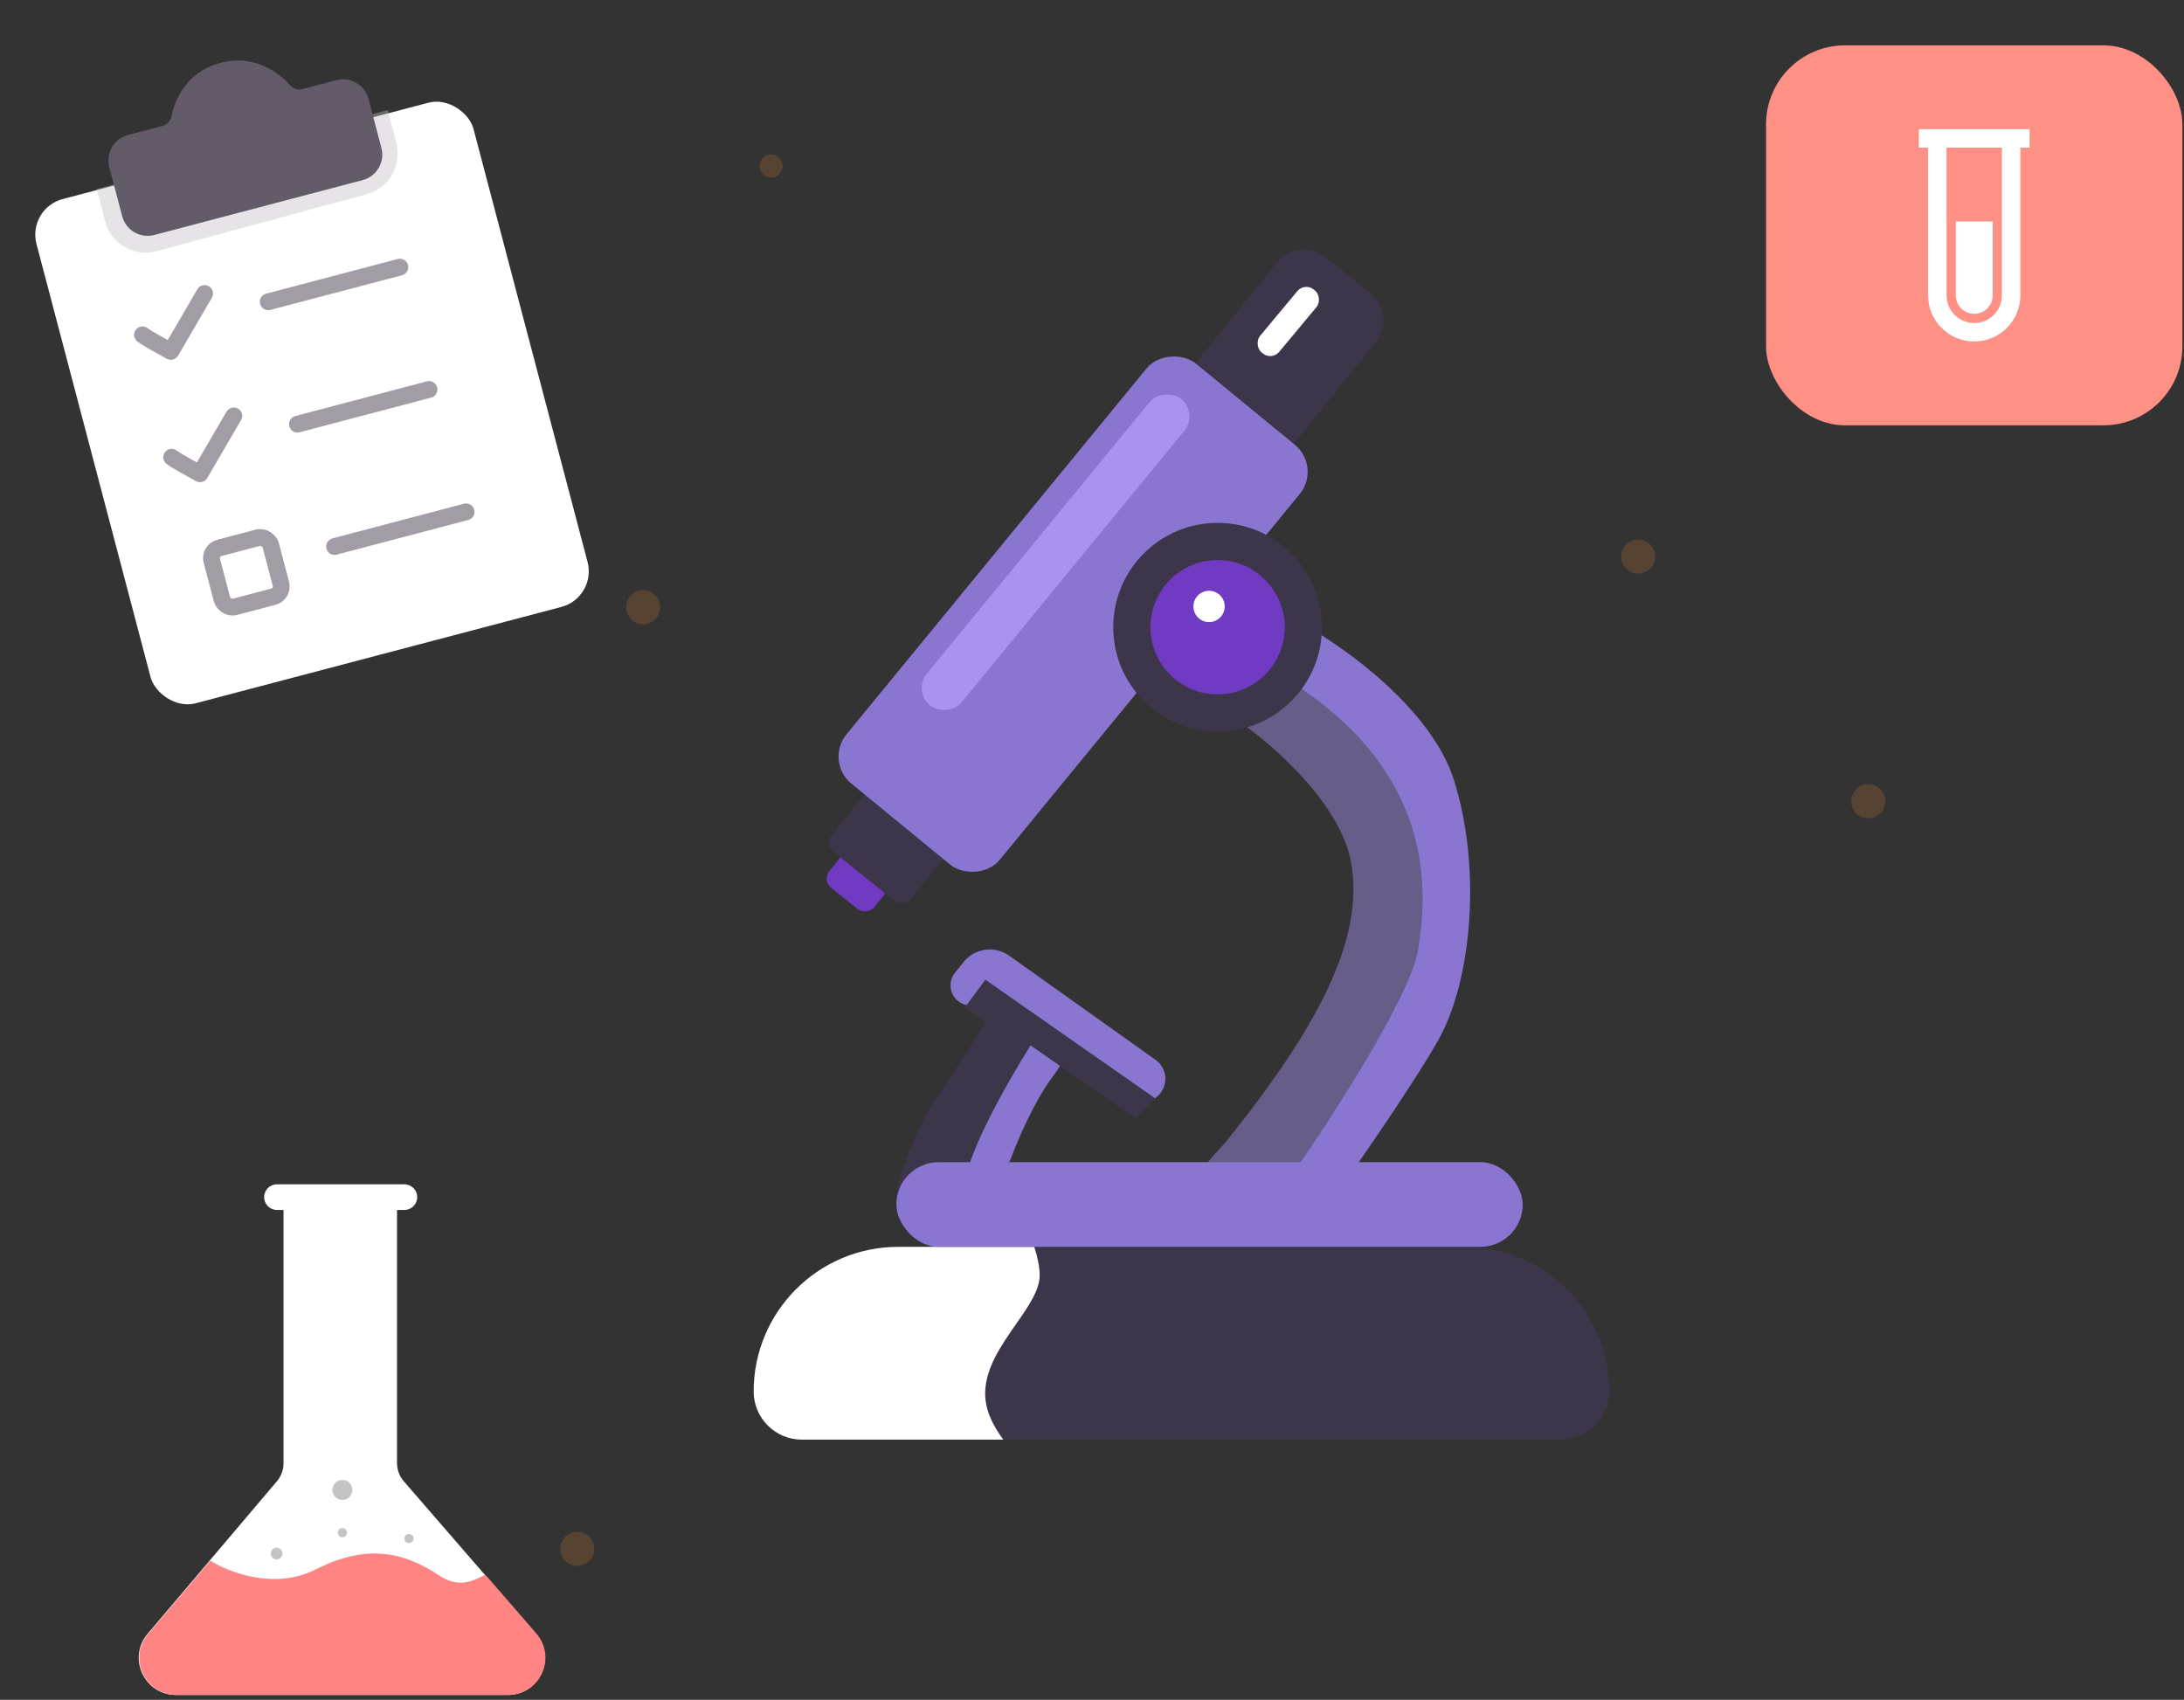
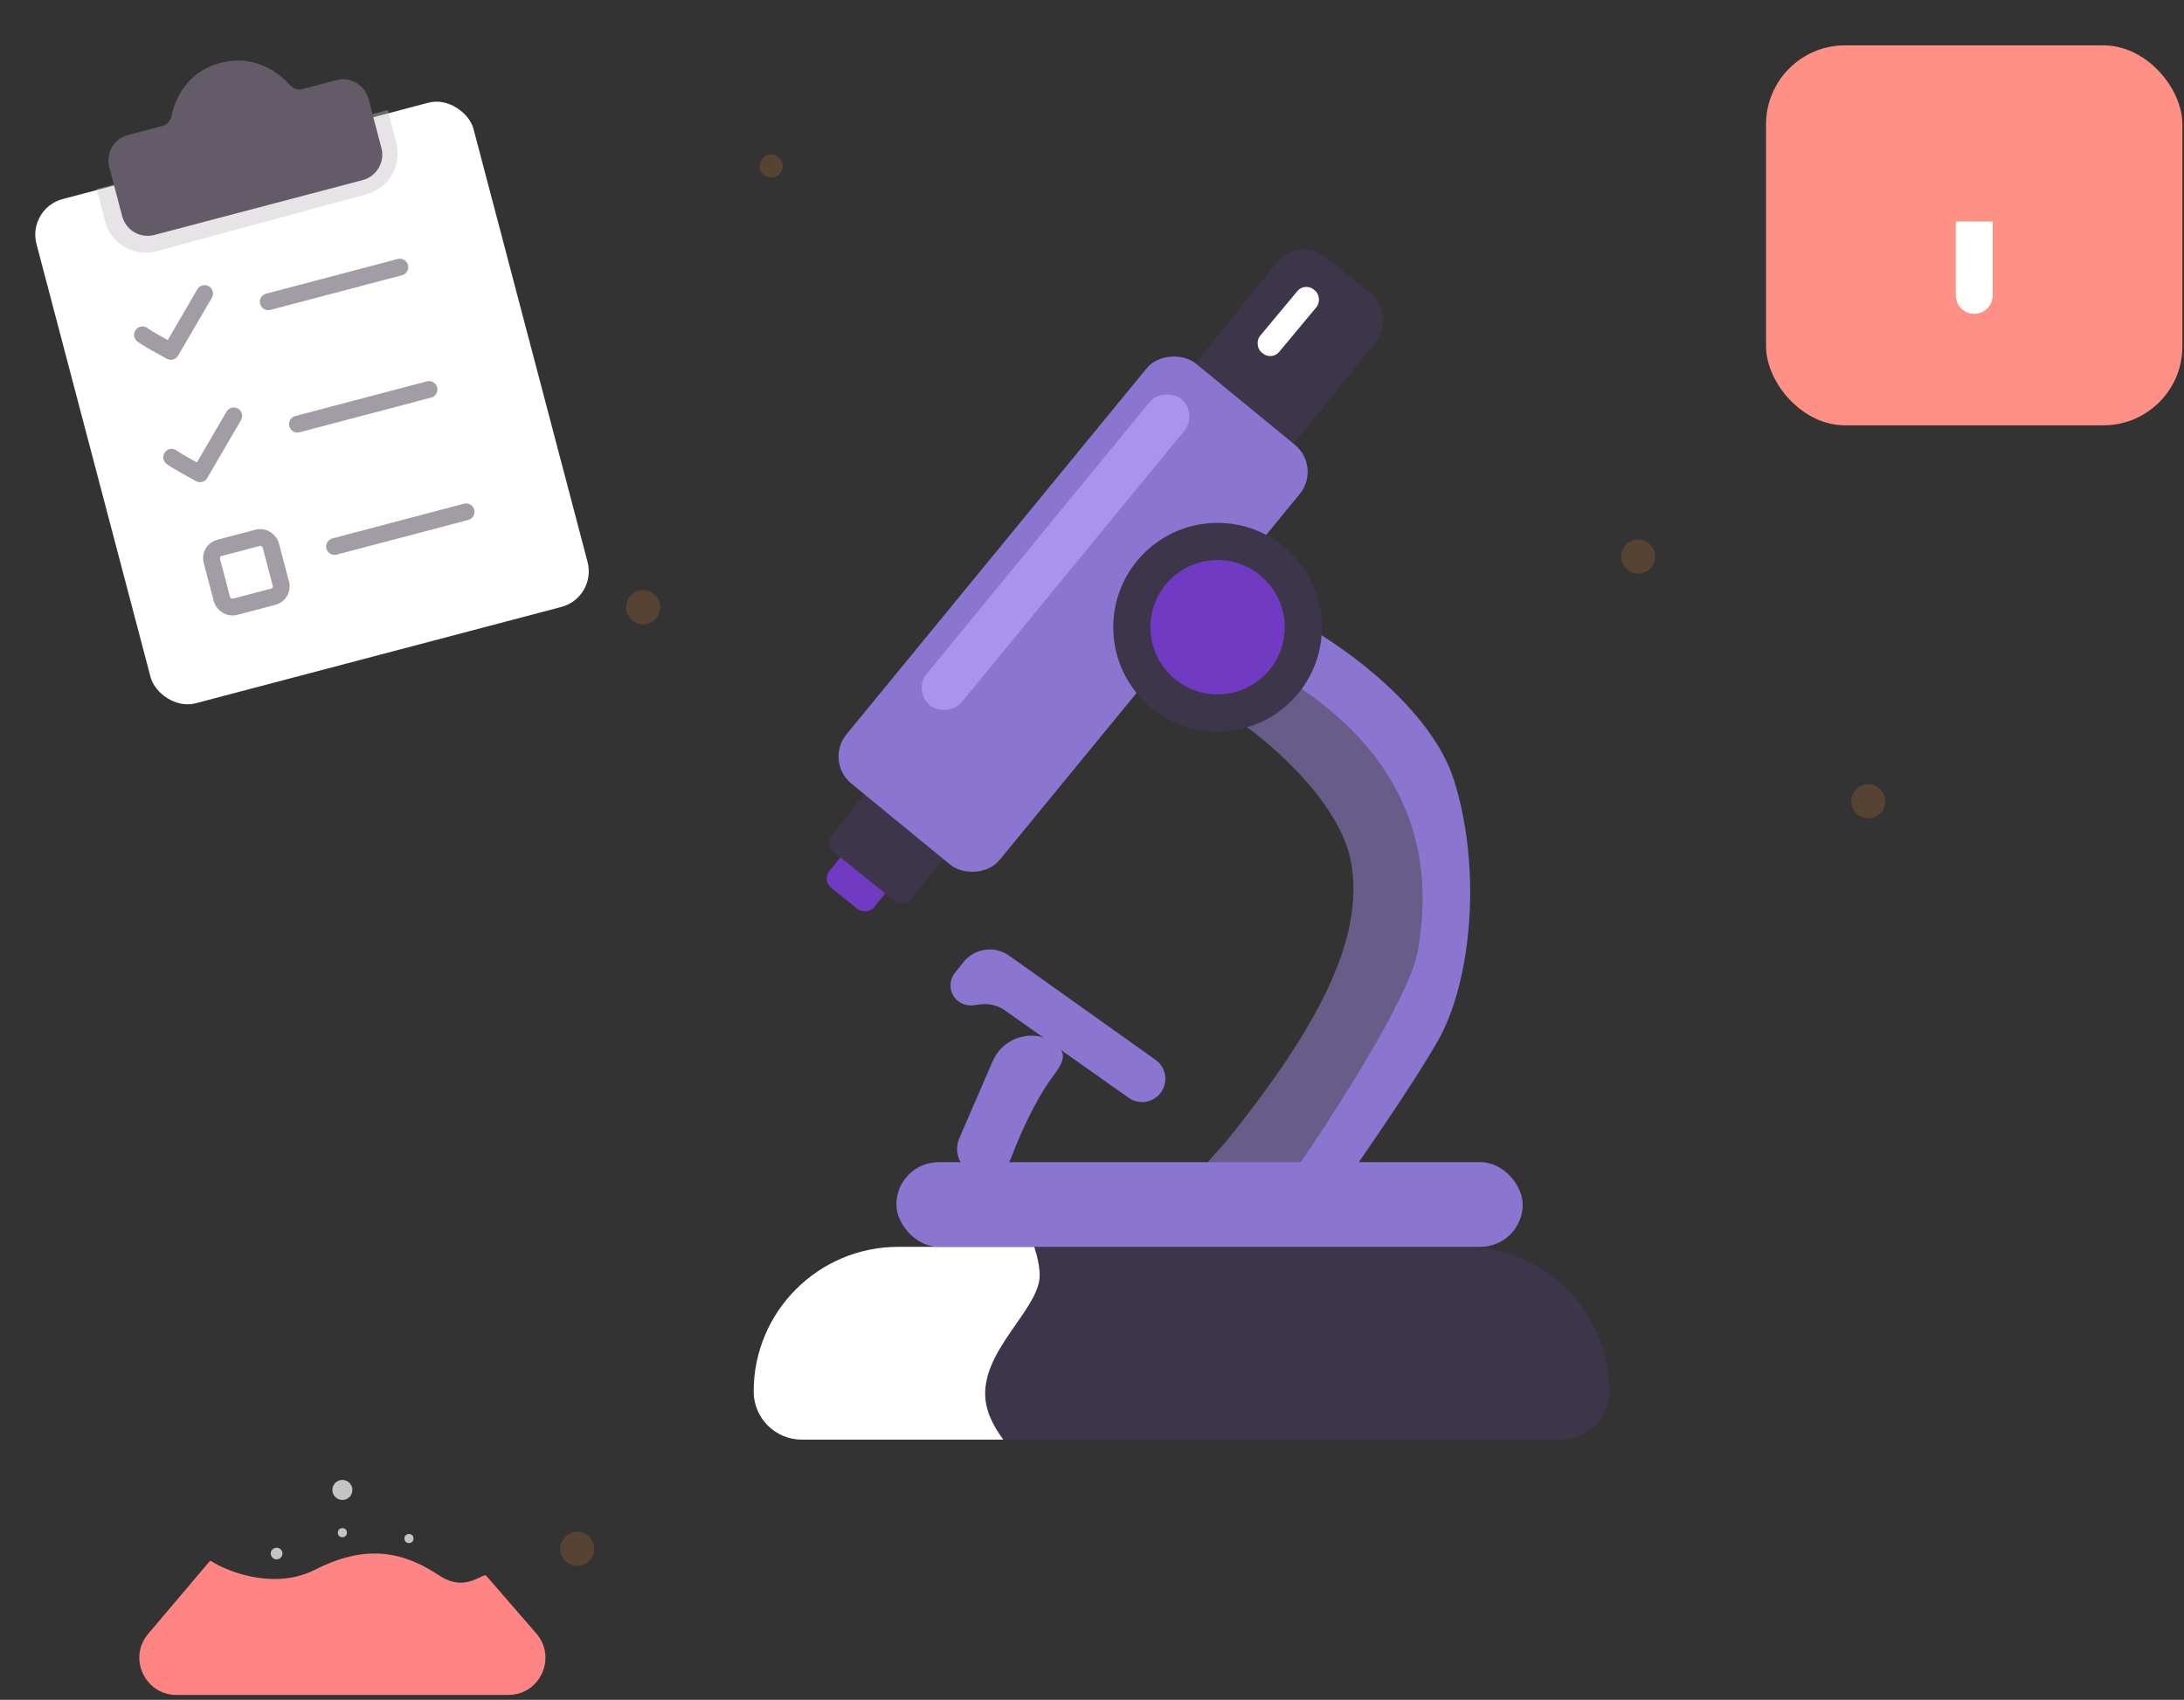
<svg xmlns="http://www.w3.org/2000/svg" width="415" height="323" viewBox="0 0 415 323" fill="none">
  <rect x="0" y="0" width="415" height="323" fill="#333333" stroke="none" />
  <path opacity="0.8" fill-rule="evenodd" clip-rule="evenodd" d="M236.544 261.721C235.385 261.721 234.444 262.664 234.444 263.822C234.444 264.981 235.385 265.922 236.544 265.922C237.701 265.922 238.644 264.981 238.644 263.822C238.644 262.664 237.701 261.721 236.544 261.721ZM236.544 267.065C234.756 267.065 233.301 265.609 233.301 263.822C233.301 262.033 234.756 260.579 236.544 260.579C238.332 260.579 239.786 262.033 239.786 263.822C239.786 265.609 238.332 267.065 236.544 267.065Z" fill="#8B5B30" />
  <path opacity="0.4" fill-rule="evenodd" clip-rule="evenodd" d="M355.001 155.5C353.213 155.5 351.759 154.044 351.759 152.258C351.759 150.468 353.213 149.014 355.001 149.014C356.789 149.014 358.244 150.468 358.244 152.258C358.244 154.044 356.789 155.5 355.001 155.5Z" fill="#8B5B30" />
  <path opacity="0.4" fill-rule="evenodd" clip-rule="evenodd" d="M109.69 297.553C107.902 297.553 106.447 296.098 106.447 294.311C106.447 292.522 107.902 291.067 109.69 291.067C111.478 291.067 112.932 292.522 112.932 294.311C112.932 296.098 111.478 297.553 109.69 297.553Z" fill="#8B5B30" />
  <path opacity="0.4" fill-rule="evenodd" clip-rule="evenodd" d="M311.286 109C309.498 109 308.044 107.544 308.044 105.758C308.044 103.968 309.498 102.514 311.286 102.514C313.074 102.514 314.529 103.968 314.529 105.758C314.529 107.544 313.074 109 311.286 109Z" fill="#8B5B30" />
  <path opacity="0.4" fill-rule="evenodd" clip-rule="evenodd" d="M122.208 118.634C120.419 118.634 118.965 117.179 118.965 115.392C118.965 113.602 120.419 112.148 122.208 112.148C123.996 112.148 125.45 113.602 125.45 115.392C125.45 117.179 123.996 118.634 122.208 118.634Z" fill="#8B5B30" />
  <path opacity="0.4" fill-rule="evenodd" clip-rule="evenodd" d="M146.527 33.753C145.306 33.753 144.314 32.76 144.314 31.54C144.314 30.319 145.306 29.326 146.527 29.326C147.747 29.326 148.74 30.319 148.74 31.54C148.74 32.76 147.747 33.753 146.527 33.753Z" fill="#8B5B30" />
  <rect x="335.583" y="8.62" width="79.11" height="72.198" rx="15" fill="url(#paint0_linear)" />
-   <path d="M364.615 24.551V28.058H366.369V56.118C366.369 60.96 370.296 64.887 375.138 64.887C379.98 64.887 383.907 60.96 383.907 56.118V28.058H385.66V24.551H364.615ZM380.399 56.118C380.399 57.523 379.852 58.845 378.857 59.838C377.865 60.832 376.543 61.379 375.138 61.379C373.733 61.379 372.411 60.832 371.418 59.838C370.424 58.845 369.877 57.523 369.877 56.118V28.058H380.399V56.118Z" fill="white" />
  <path d="M371.63 42.089V56.118C371.63 57.055 371.995 57.935 372.658 58.598C373.321 59.261 374.201 59.626 375.138 59.626C376.074 59.626 376.955 59.261 377.618 58.598C378.281 57.935 378.645 57.055 378.645 56.118V42.089H371.63Z" fill="white" />
  <rect x="156.185" y="167.277" width="8.028" height="10.937" rx="2.214" transform="rotate(-51.165 156.185 167.277)" fill="#713AC2" />
  <rect x="156.632" y="160.445" width="14.06" height="19.309" rx="2.214" transform="rotate(-51.165 156.632 160.445)" fill="#3D3549" />
  <path d="M227.149 72.609C226.197 71.843 226.046 70.449 226.813 69.497L242.595 49.892C244.895 47.035 249.076 46.583 251.933 48.883L260.378 55.682C263.235 57.982 263.687 62.163 261.387 65.019L245.604 84.624C244.838 85.577 243.444 85.727 242.492 84.961L227.149 72.609Z" fill="#3D3549" />
  <rect x="156.632" y="144.679" width="103.222" height="37.637" rx="6.641" transform="rotate(-50.645 156.632 144.679)" fill="#8A75D1" />
  <rect x="173.395" y="131.331" width="75.302" height="8.561" rx="4.281" transform="rotate(-50.645 173.395 131.331)" fill="#A893EE" />
  <path d="M276.307 148.323C272.053 134.751 255.46 122.918 247.695 118.698L235.288 130.092C240.689 134.565 251.746 143.866 252.759 145.284C253.772 146.702 259.089 152.965 261.621 155.919L265.166 175.922L257.57 193.647L245.163 212.891L235.288 225.298L251.493 230.362C256.641 223.188 268.205 206.611 273.269 197.698C279.599 186.557 281.625 165.288 276.307 148.323Z" fill="#8A75D1" />
  <path d="M245.669 223.019H229.464C227.776 224.032 226.071 224.285 232.756 217.195C250.733 194.913 259.089 178.455 256.81 164.275C254.987 152.931 241.871 141.486 235.541 137.182V135.409L240.352 129.839C240.943 128.91 243.441 128.016 248.708 131.864C272.509 148.829 271.243 169.592 269.471 180.48C268.053 189.19 253.012 212.469 245.669 223.019Z" fill="#675D88" />
  <path d="M183.07 182.832L181.447 184.875C180.121 186.545 180.421 188.977 182.114 190.275C182.916 190.89 183.93 191.161 184.933 191.03L186.279 190.852C187.935 190.634 189.613 191.049 190.977 192.013L214.466 208.607C216.384 209.962 219.027 209.581 220.485 207.74C222.056 205.755 221.644 202.859 219.581 201.391L191.764 181.601C189 179.634 185.18 180.175 183.07 182.832Z" fill="#8A75D1" />
  <circle cx="231.364" cy="119.184" r="19.826" fill="#3D3549" />
  <circle cx="231.364" cy="119.184" r="12.763" fill="#713AC2" />
-   <circle cx="229.742" cy="115.234" r="2.975" fill="white" />
  <path d="M143.211 264.403C143.211 249.229 155.512 236.929 170.685 236.929H278.329C293.502 236.929 305.803 249.229 305.803 264.403V264.403C305.803 269.46 301.703 273.561 296.645 273.561H152.369C147.311 273.561 143.211 269.46 143.211 264.403V264.403Z" fill="#3D3549" />
  <path d="M199.586 205.208C196.561 209.457 193.883 215.434 192.148 219.964C191.266 222.269 188.971 223.767 186.517 223.502C183.028 223.127 180.903 219.477 182.298 216.257L188.629 201.647C189.905 198.702 192.808 196.796 196.018 196.796C196.757 196.796 197.497 196.883 198.186 197.152C199.341 197.605 200.643 198.319 201.44 199.261C202.94 201.035 200.933 203.316 199.586 205.208Z" fill="#8A75D1" />
-   <path d="M178.852 207.239C172.765 216.292 170.592 224.668 170.267 227.725C174.95 229.416 184.12 231.51 183.34 226.359C182.559 221.208 191.339 205.743 195.826 198.654L215.728 212.506L219.63 208.799L187.242 186.167L183.34 191.435L187.242 194.166C186.982 194.752 184.939 198.185 178.852 207.239Z" fill="#3D3549" />
  <rect x="247.943" y="53.609" width="4.738" height="15.519" rx="2.214" transform="rotate(39.79 247.943 53.609)" fill="white" />
  <path d="M190.646 273.561H152.369C147.311 273.561 143.211 269.46 143.211 264.403C143.211 249.229 155.512 236.929 170.685 236.929H196.531C197.197 238.972 197.558 240.87 197.558 242.334C197.558 245.162 195.399 248.259 193.052 251.627C190.311 255.56 187.313 259.861 187.199 264.531C187.116 267.935 188.696 270.915 190.646 273.561Z" fill="white" />
  <rect x="170.325" y="220.836" width="119.018" height="16.093" rx="8.046" fill="#8A75D1" />
-   <path d="M76.838 225.045H52.629C51.283 225.045 50.192 226.136 50.192 227.482C50.192 228.827 51.283 229.918 52.629 229.918H53.876V278.044C53.876 279.297 53.431 280.51 52.621 281.466L28.05 310.457C24.163 315.042 27.423 322.077 33.433 322.077H96.463C102.511 322.077 105.757 314.968 101.796 310.398L76.732 281.477C75.898 280.515 75.439 279.284 75.439 278.011V229.918H76.838C78.184 229.918 79.275 228.827 79.275 227.482C79.275 226.136 78.184 225.045 76.838 225.045Z" fill="white" />
  <path d="M92.445 299.48C92.37 299.392 92.26 299.341 92.144 299.337V299.337C92.087 299.335 92.03 299.345 91.978 299.367C91.744 299.464 91.496 299.581 91.231 299.706C89.458 300.544 86.972 301.719 83.395 299.334C76.6 294.804 69.498 293.378 59.933 298.251C52.28 302.15 43.509 298.793 40.08 296.627V296.627C39.995 296.589 39.895 296.612 39.836 296.682L28.161 310.457C24.275 315.042 27.534 322.077 33.545 322.077H96.574C102.622 322.077 105.868 314.968 101.907 310.398L92.445 299.48Z" fill="#FF8585" />
  <circle cx="52.561" cy="295.205" r="1.11" fill="#C4C4C4" />
  <circle cx="77.715" cy="292.351" r="0.863" fill="#C4C4C4" />
  <circle cx="65.059" cy="291.241" r="0.863" fill="#C4C4C4" />
  <circle cx="65.06" cy="283.121" r="1.903" fill="#C4C4C4" />
  <rect x="5.151" y="39.603" width="85.872" height="99.09" rx="7" transform="rotate(-14.757 5.151 39.603)" fill="white" />
  <path opacity="0.4" d="M18.378 35.917C38.103 30.721 55.71 25.64 73.696 20.903L75.317 27.184C76.412 31.425 73.894 35.758 69.667 36.905L29.792 47.727C25.491 48.895 21.065 46.322 19.951 42.007L18.378 35.917Z" fill="#C1BDC3" />
  <path d="M20.762 31.765C20.059 29.094 21.653 26.359 24.323 25.656L30.945 23.912C31.78 23.692 32.383 22.961 32.561 22.116C33.126 19.432 35.107 13.737 41.881 11.953C48.678 10.163 53.289 14.157 55.126 16.2C55.696 16.834 56.571 17.162 57.396 16.944L63.91 15.228C66.58 14.525 69.315 16.119 70.018 18.79L72.474 28.112C73.177 30.782 71.583 33.517 68.912 34.221L29.326 44.648C26.656 45.352 23.921 43.757 23.218 41.087L20.762 31.765Z" fill="#645B69" />
  <path opacity="0.6" d="M27.08 63.63C27.719 64.162 30.938 65.946 32.467 66.771L38.878 55.775" stroke="#645B69" stroke-width="3.191" stroke-linecap="round" stroke-linejoin="round" />
  <path opacity="0.6" d="M32.621 86.882C33.26 87.413 36.479 89.197 38.008 90.023L44.419 79.027" stroke="#645B69" stroke-width="3.191" stroke-linecap="round" stroke-linejoin="round" />
  <path opacity="0.6" d="M50.979 57.345L75.979 50.76" stroke="#645B69" stroke-width="3.191" stroke-linecap="round" stroke-linejoin="round" />
  <path opacity="0.6" d="M56.52 80.596L81.52 74.011" stroke="#645B69" stroke-width="3.191" stroke-linecap="round" stroke-linejoin="round" />
  <path opacity="0.6" d="M63.571 103.848L88.571 97.262" stroke="#645B69" stroke-width="3.191" stroke-linecap="round" stroke-linejoin="round" />
  <rect opacity="0.6" x="39.74" y="104.624" width="11.579" height="11.579" rx="2" transform="rotate(-14.757 39.74 104.624)" stroke="#645B69" stroke-width="3.191" stroke-linecap="round" stroke-linejoin="round" />
  <defs>
    <linearGradient id="paint0_linear" x1="375.138" y1="8.62" x2="375.138" y2="80.817" gradientUnits="userSpaceOnUse">
      <stop stop-color="#FF9085" />
      <stop offset="1" stop-color="#FF9085" />
    </linearGradient>
  </defs>
</svg>